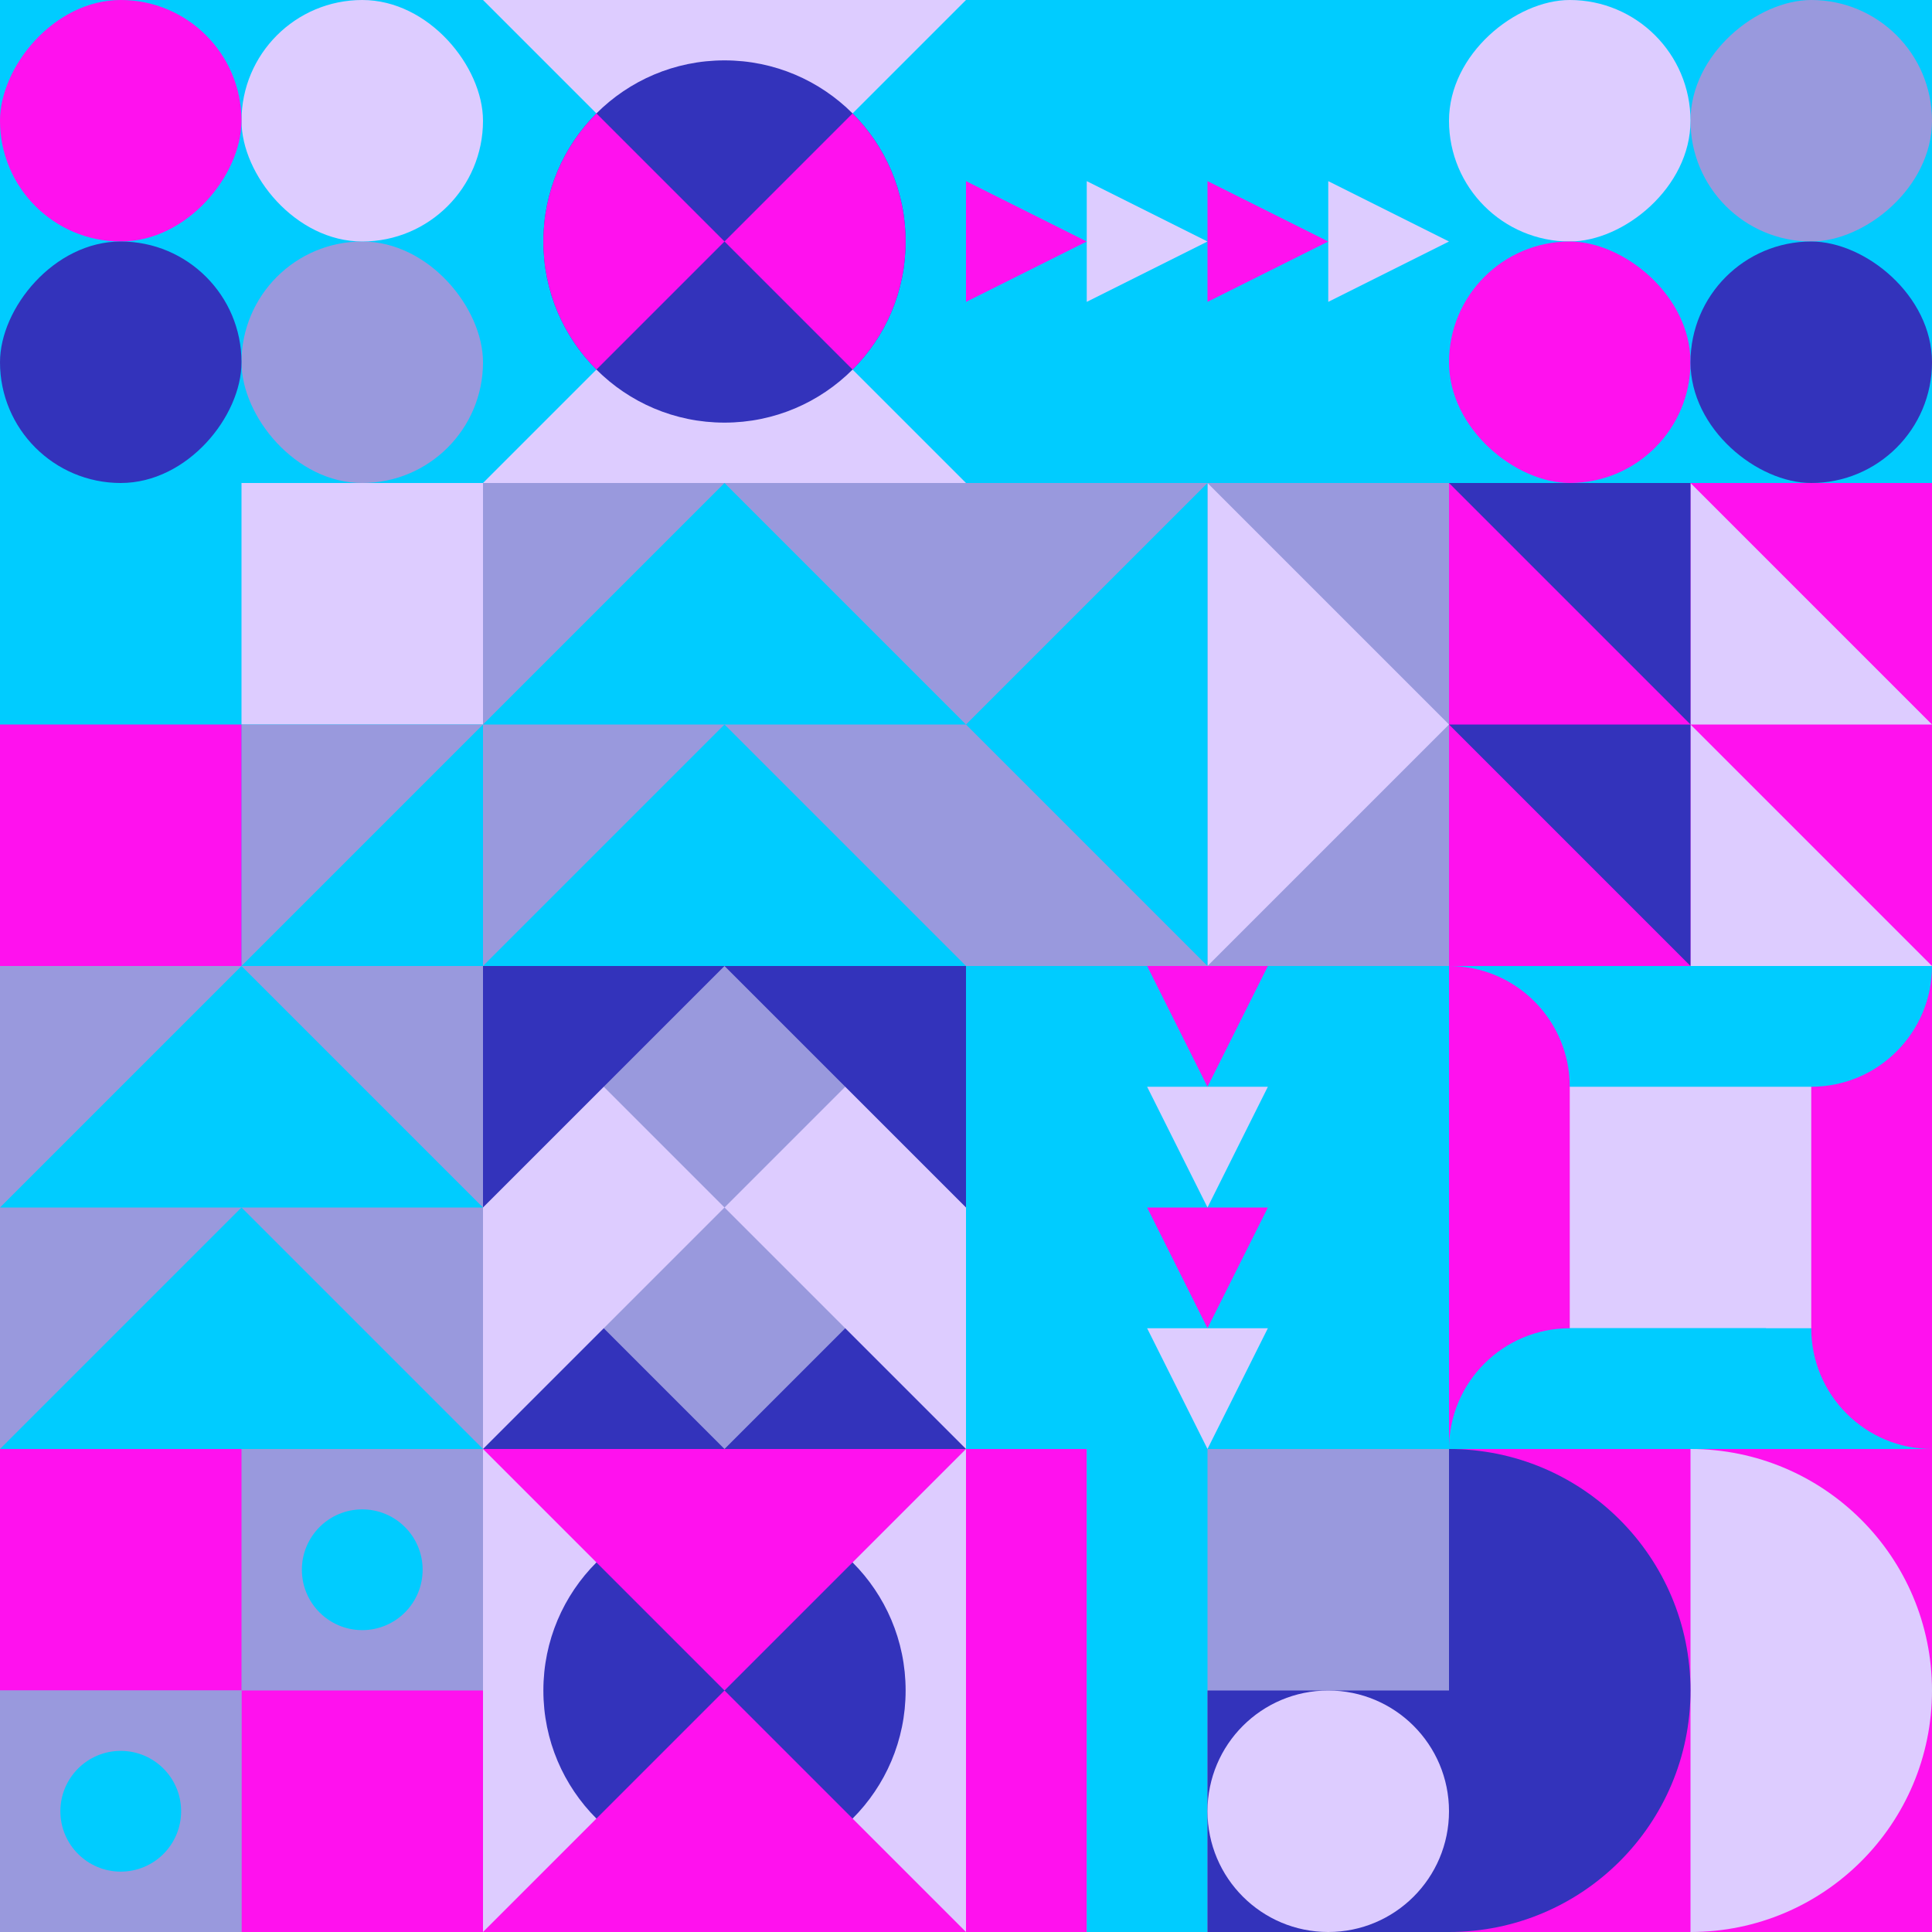
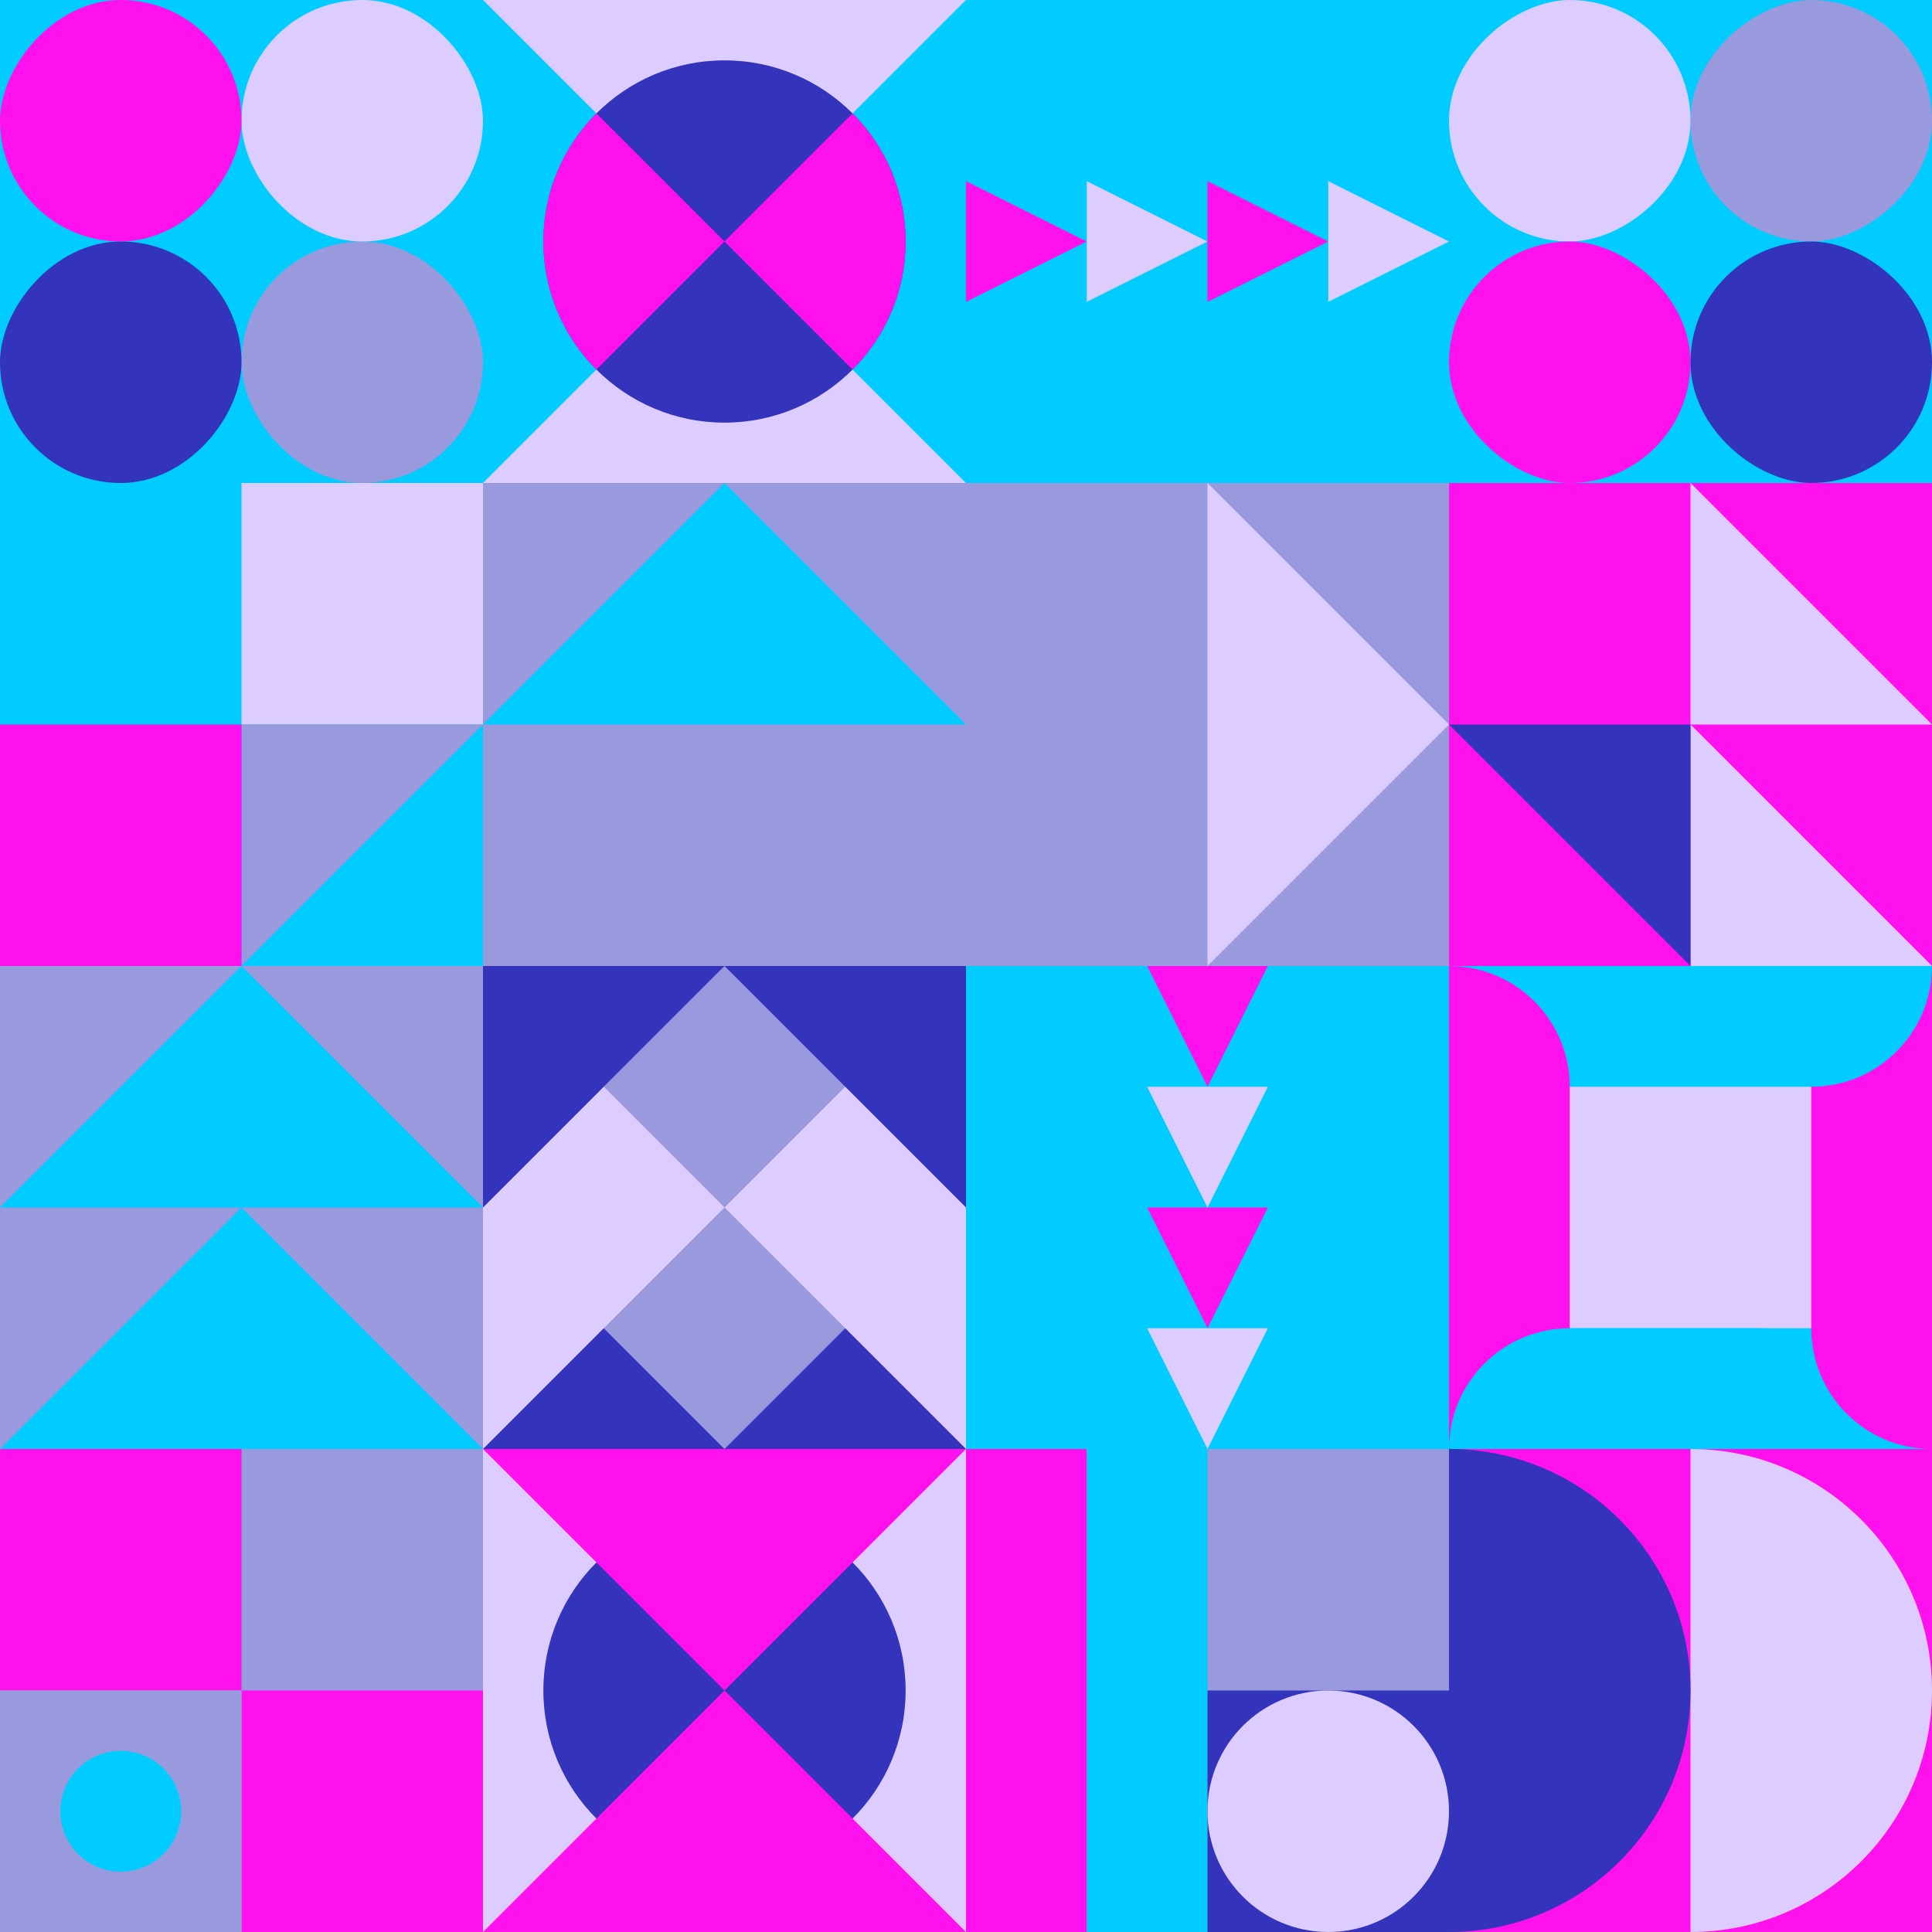
<svg xmlns="http://www.w3.org/2000/svg" id="geo" width="1280" height="1280" viewBox="0 0 1280 1280" fill="none" style="width:640px;height:640px">
  <g class="svg-image">
    <g class="block-0" transform="translate(0,0), scale(1), rotate(90, 160, 160)" height="320" width="320" clip-path="url(#trim)">
      <rect width="320" height="320" fill="#00ccff" />
      <rect y="320" width="320" height="320" transform="rotate(-90 0 320)" fill="#00ccff" />
      <rect x="160" y="160" width="160" height="160" rx="80" transform="rotate(-90 160 160)" fill="#9999dd" />
      <rect y="160" width="160" height="160" rx="80" transform="rotate(-90 0 160)" fill="#ddccff" />
      <rect width="160" height="160" rx="80" transform="matrix(0 -1 -1 0 160 320)" fill="#ff11ee" />
      <rect width="160" height="160" rx="80" transform="matrix(0 -1 -1 0 320 320)" fill="#3333bb" />
    </g>
    <g class="block-1" transform="translate(320,0), scale(1), rotate(0, 160, 160)" height="320" width="320" clip-path="url(#trim)">
      <rect width="320" height="320" fill="#ddccff" />
      <path d="M160 160L320 0V320L160 160Z" fill="#00ccff" />
      <path d="M160 160L0 0V320L160 160Z" fill="#00ccff" />
      <circle cx="160" cy="160" r="120" fill="#3333bb" />
      <path fill-rule="evenodd" clip-rule="evenodd" d="M244.853 75.147C266.569 96.863 280 126.863 280 160C280 193.137 266.569 223.137 244.853 244.853L160 160L244.853 75.147ZM75.147 75.147L160 160L75.147 244.853C53.431 223.137 40 193.137 40 160C40 126.863 53.431 96.863 75.147 75.147Z" fill="#ff11ee" />
    </g>
    <g class="block-2" transform="translate(640,0), scale(1), rotate(90, 160, 160)" height="320" width="320" clip-path="url(#trim)">
      <rect width="320" height="320" fill="#00ccff" />
      <path d="M160 240L200 320H120L160 240Z" fill="#ff11ee" />
      <path d="M160 160L200 240H120L160 160Z" fill="#ddccff" />
      <path d="M160 80L200 160H120L160 80Z" fill="#ff11ee" />
      <path d="M160 0L200 80H120L160 0Z" fill="#ddccff" />
    </g>
    <g class="block-3" transform="translate(960,0), scale(1), rotate(0, 160, 160)" height="320" width="320" clip-path="url(#trim)">
      <rect width="320" height="320" fill="#00ccff" />
      <rect y="320" width="320" height="320" transform="rotate(-90 0 320)" fill="#00ccff" />
      <rect x="160" y="160" width="160" height="160" rx="80" transform="rotate(-90 160 160)" fill="#9999dd" />
      <rect y="160" width="160" height="160" rx="80" transform="rotate(-90 0 160)" fill="#ddccff" />
      <rect width="160" height="160" rx="80" transform="matrix(0 -1 -1 0 160 320)" fill="#ff11ee" />
      <rect width="160" height="160" rx="80" transform="matrix(0 -1 -1 0 320 320)" fill="#3333bb" />
    </g>
    <g class="block-4" transform="translate(0,320), scale(1), rotate(0, 160, 160)" height="320" width="320" clip-path="url(#trim)">
      <rect width="320" height="320" fill="#00ccff" />
      <path d="M160 160V0H320V160H160Z" fill="#ddccff" />
      <path d="M160 320V160H320L160 320Z" fill="#9999dd" />
      <path d="M0 320V160H160V320H0Z" fill="#ff11ee" />
    </g>
    <g class="block-5" transform="translate(320,320), scale(1), rotate(0, 160, 160)" height="320" width="320" clip-path="url(#trim)">
      <style>@keyframes geo-4-a0_t{0%,13.636%{transform:translate(0,0);animation-timing-function:ease-in-out}50%,63.636%{transform:translate(0,-160px);animation-timing-function:ease-in-out}to{transform:translate(0,-320px)}}@keyframes geo-4-a1_t{0%,13.636%{transform:translate(0,160px);animation-timing-function:ease-in-out}50%,63.636%{transform:translate(0,0);animation-timing-function:ease-in-out}to{transform:translate(0,-160px)}}@keyframes geo-4-a2_t{0%,13.636%{transform:translate(0,320px);animation-timing-function:ease-in-out}50%,63.636%{transform:translate(0,160px);animation-timing-function:ease-in-out}to{transform:translate(0,0)}}@keyframes geo-4-a3_t{0%,13.636%{transform:translate(0,0);animation-timing-function:ease-in-out}50%,63.636%{transform:translate(0,-160px);animation-timing-function:ease-in-out}to{transform:translate(0,-320px)}}</style>
      <rect width="320" height="320" fill="#9999dd" />
-       <path d="M320 320H0l160-160 160 160Z" fill="#00ccff" style="animation:2.2s ease-in-out infinite both geo-4-a0_t" />
      <path d="M320 320H0l160-160 160 160Z" fill="#00ccff" transform="translate(0 160)" style="animation:2.2s ease-in-out infinite both geo-4-a1_t" />
      <path d="M320 320H0l160-160 160 160Z" fill="#00ccff" transform="translate(0 320)" style="animation:2.2s ease-in-out infinite both geo-4-a2_t" />
      <path d="M320 160H0L160 0l160 160Z" fill="#00ccff" style="animation:2.2s ease-in-out infinite both geo-4-a3_t" />
    </g>
    <g class="block-6" transform="translate(640,320), scale(1), rotate(270, 160, 160)" height="320" width="320" clip-path="url(#trim)">
      <rect width="320" height="320" fill="#9999dd" />
      <path d="M160 320 0 160h320L160 320Z" fill="#ddccff" />
-       <path d="M160 0 0 160h320L160 0Z" fill="#00ccff" />
+       <path d="M160 0 0 160L160 0Z" fill="#00ccff" />
    </g>
    <g class="block-7" transform="translate(960,320), scale(1), rotate(0, 160, 160)" height="320" width="320" clip-path="url(#trim)">
      <rect width="320" height="320" fill="#ddccff" />
      <rect width="320" height="320" fill="#ff11ee" />
      <path d="M160 160V320H320L160 160Z" fill="#ddccff" />
      <path d="M160 0V160H320L160 0Z" fill="#ddccff" />
-       <path d="M160 160V0H0L160 160Z" fill="#3333bb" />
      <path d="M160 320V160H0L160 320Z" fill="#3333bb" />
    </g>
    <g class="block-8" transform="translate(0,640), scale(1), rotate(0, 160, 160)" height="320" width="320" clip-path="url(#trim)">
      <style>@keyframes geo-4-a0_t{0%,13.636%{transform:translate(0,0);animation-timing-function:ease-in-out}50%,63.636%{transform:translate(0,-160px);animation-timing-function:ease-in-out}to{transform:translate(0,-320px)}}@keyframes geo-4-a1_t{0%,13.636%{transform:translate(0,160px);animation-timing-function:ease-in-out}50%,63.636%{transform:translate(0,0);animation-timing-function:ease-in-out}to{transform:translate(0,-160px)}}@keyframes geo-4-a2_t{0%,13.636%{transform:translate(0,320px);animation-timing-function:ease-in-out}50%,63.636%{transform:translate(0,160px);animation-timing-function:ease-in-out}to{transform:translate(0,0)}}@keyframes geo-4-a3_t{0%,13.636%{transform:translate(0,0);animation-timing-function:ease-in-out}50%,63.636%{transform:translate(0,-160px);animation-timing-function:ease-in-out}to{transform:translate(0,-320px)}}</style>
      <rect width="320" height="320" fill="#9999dd" />
      <path d="M320 320H0l160-160 160 160Z" fill="#00ccff" style="animation:2.2s ease-in-out infinite both geo-4-a0_t" />
      <path d="M320 320H0l160-160 160 160Z" fill="#00ccff" transform="translate(0 160)" style="animation:2.2s ease-in-out infinite both geo-4-a1_t" />
      <path d="M320 320H0l160-160 160 160Z" fill="#00ccff" transform="translate(0 320)" style="animation:2.2s ease-in-out infinite both geo-4-a2_t" />
      <path d="M320 160H0L160 0l160 160Z" fill="#00ccff" style="animation:2.2s ease-in-out infinite both geo-4-a3_t" />
    </g>
    <g class="block-9" transform="translate(320,640), scale(1), rotate(90, 160, 160)" height="320" width="320" clip-path="url(#trim)">
      <rect width="320" height="320" fill="#9999dd" />
      <path d="M320 160v160H160l160-160Z" fill="#3333bb" />
      <path d="M160 160v160H0l160-160ZM160 160v160h160L160 160Z" fill="#ddccff" />
      <path d="M0 160v160h160L0 160ZM320 160V0H160l160 160Z" fill="#3333bb" />
      <path d="M160 160V0h160L160 160ZM160 160V0H0l160 160Z" fill="#ddccff" />
      <path d="M0 160V0h160L0 160Z" fill="#3333bb" />
    </g>
    <g class="block-10" transform="translate(640,640), scale(1), rotate(180, 160, 160)" height="320" width="320" clip-path="url(#trim)">
      <rect width="320" height="320" fill="#00ccff" />
      <path d="M160 240L200 320H120L160 240Z" fill="#ff11ee" />
      <path d="M160 160L200 240H120L160 160Z" fill="#ddccff" />
      <path d="M160 80L200 160H120L160 80Z" fill="#ff11ee" />
      <path d="M160 0L200 80H120L160 0Z" fill="#ddccff" />
    </g>
    <g class="block-11" transform="translate(960,640), scale(1), rotate(0, 160, 160)" height="320" width="320" clip-path="url(#trim)">
      <rect width="320" height="320" fill="#ddccff" />
      <path d="M320 320H0V320C0 275.817 35.817 240 80 240H320V320Z" fill="#00ccff" />
      <path d="M320 0V320V320C275.817 320 240 284.183 240 240V0H320Z" fill="#ff11ee" />
      <path d="M0 0L320 0V0C320 44.183 284.183 80 240 80L0 80V0Z" fill="#00ccff" />
      <path d="M0 320V0V0C44.183 0 80 35.817 80 80V320H0Z" fill="#ff11ee" />
      <path d="M210 320H0V320C0 275.817 35.817 240 80 240H210V320Z" fill="#00ccff" />
    </g>
    <g class="block-12" transform="translate(0,960), scale(1), rotate(90, 160, 160)" height="320" width="320" clip-path="url(#trim)">
      <style>@keyframes geo-14-a0_t{0%,13.636%{transform:translate(80px,80px);animation-timing-function:ease-in-out}50%,63.636%{transform:translate(80px,240px);animation-timing-function:ease-in-out}to{transform:translate(240px,240px)}}@keyframes geo-14-a1_t{0%,13.636%{transform:translate(240px,240px);animation-timing-function:ease-in-out}50%,63.636%{transform:translate(240px,80px);animation-timing-function:ease-in-out}to{transform:translate(80px,80px)}}</style>
      <rect width="320" height="320" fill="#9999dd" />
      <rect width="320" height="320" fill="#9999dd" transform="rotate(-90 160 160)" />
      <rect width="160" height="160" fill="#ff11ee" transform="rotate(-90 160 0)" />
      <rect width="160" height="160" fill="#ff11ee" transform="matrix(0 -1 -1 0 160 320)" />
      <rect width="160" height="160" fill="#9999dd" transform="matrix(0 -1 -1 0 320 320)" />
-       <circle fill="#00ccff" transform="translate(80 80)" style="animation:2.2s ease-in-out infinite both geo-14-a0_t" r="40" />
      <circle fill="#00ccff" transform="translate(240 240)" style="animation:2.2s ease-in-out infinite both geo-14-a1_t" r="40" />
    </g>
    <g class="block-13" transform="translate(320,960), scale(1), rotate(0, 160, 160)" height="320" width="320" clip-path="url(#trim)">
      <style>@keyframes geo-56a0_t{0%,9.091%{transform:translate(160px,160px) scale(1,1);animation-timing-function:cubic-bezier(.4,0,.6,1)}50%,63.636%{transform:translate(160px,160px) scale(.8,.8);animation-timing-function:cubic-bezier(.4,0,.6,1)}to{transform:translate(160px,160px) scale(1,1)}}@keyframes geo-56a1_t{0%,9.091%,to{transform:translate(0,0);animation-timing-function:cubic-bezier(.4,0,.6,1)}50%,63.636%{transform:translate(0,96px);animation-timing-function:cubic-bezier(.4,0,.6,1)}}@keyframes geo-56a2_t{0%,9.091%,to{transform:translate(160px,80px) scaleY(-1) translate(-160px,-240px);animation-timing-function:cubic-bezier(.4,0,.6,1)}50%,63.636%{transform:translate(160px,-16px) scaleY(-1) translate(-160px,-240px);animation-timing-function:cubic-bezier(.4,0,.6,1)}}</style>
      <rect width="320" height="320" fill="#ddccff" />
      <circle fill="#3333bb" transform="translate(160 160)" style="animation:2.2s ease-in-out infinite both geo-56a0_t" r="120" />
      <path d="M160 160 0 320h320L160 160Z" fill="#ff11ee" style="animation:2.2s ease-in-out infinite both geo-56a1_t" />
      <path d="M160 160 0 320h320L160 160Z" fill="#ff11ee" transform="matrix(1 0 0 -1 0 320)" style="animation:2.2s ease-in-out infinite both geo-56a2_t" />
    </g>
    <g class="block-14" transform="translate(640,960), scale(1), rotate(0, 160, 160)" height="320" width="320" clip-path="url(#trim)">
      <style>@keyframes geo-a0_t{0%,13.636%{transform:translate(240px,240px);animation-timing-function:ease-in-out}50%,63.636%{transform:translate(240px,80px);animation-timing-function:ease-in-out}to{transform:translate(240px,240px)}}</style>
      <rect width="320" height="320" fill="#9999dd" />
      <rect width="80" height="320" fill="#ff11ee" />
      <rect x="80" width="80" height="320" fill="#00ccff" />
      <rect x="160" y="160" width="160" height="160" fill="#3333bb" />
      <circle fill="#ddccff" transform="translate(240 240)" style="animation:2.2s ease-in-out infinite both geo-a0_t" r="80" />
    </g>
    <g class="block-15" transform="translate(960,960), scale(1), rotate(270, 160, 160)" height="320" width="320" clip-path="url(#trim)">
      <rect width="320" height="320" fill="#ff11ee" />
      <path fill-rule="evenodd" clip-rule="evenodd" d="M160 320c88.366 0 160-71.634 160-160H0c0 88.366 71.634 160 160 160Z" fill="#ddccff" />
      <path fill-rule="evenodd" clip-rule="evenodd" d="M160 160c88.366 0 160-71.634 160-160H0c0 88.366 71.634 160 160 160Z" fill="#3333bb" />
    </g>
  </g>
  <clipPath id="trim">
    <rect width="320" height="320" fill="white" />
  </clipPath>
  <filter id="noiseFilter">
    <feTurbulence baseFrequency="0.5" result="noise" />
    <feColorMatrix type="saturate" values="0.10" />
    <feBlend in="SourceGraphic" in2="noise" mode="multiply" />
  </filter>
  <rect transform="translate(0,0)" height="1280" width="1280" filter="url(#noiseFilter)" opacity="0.4" />
</svg>